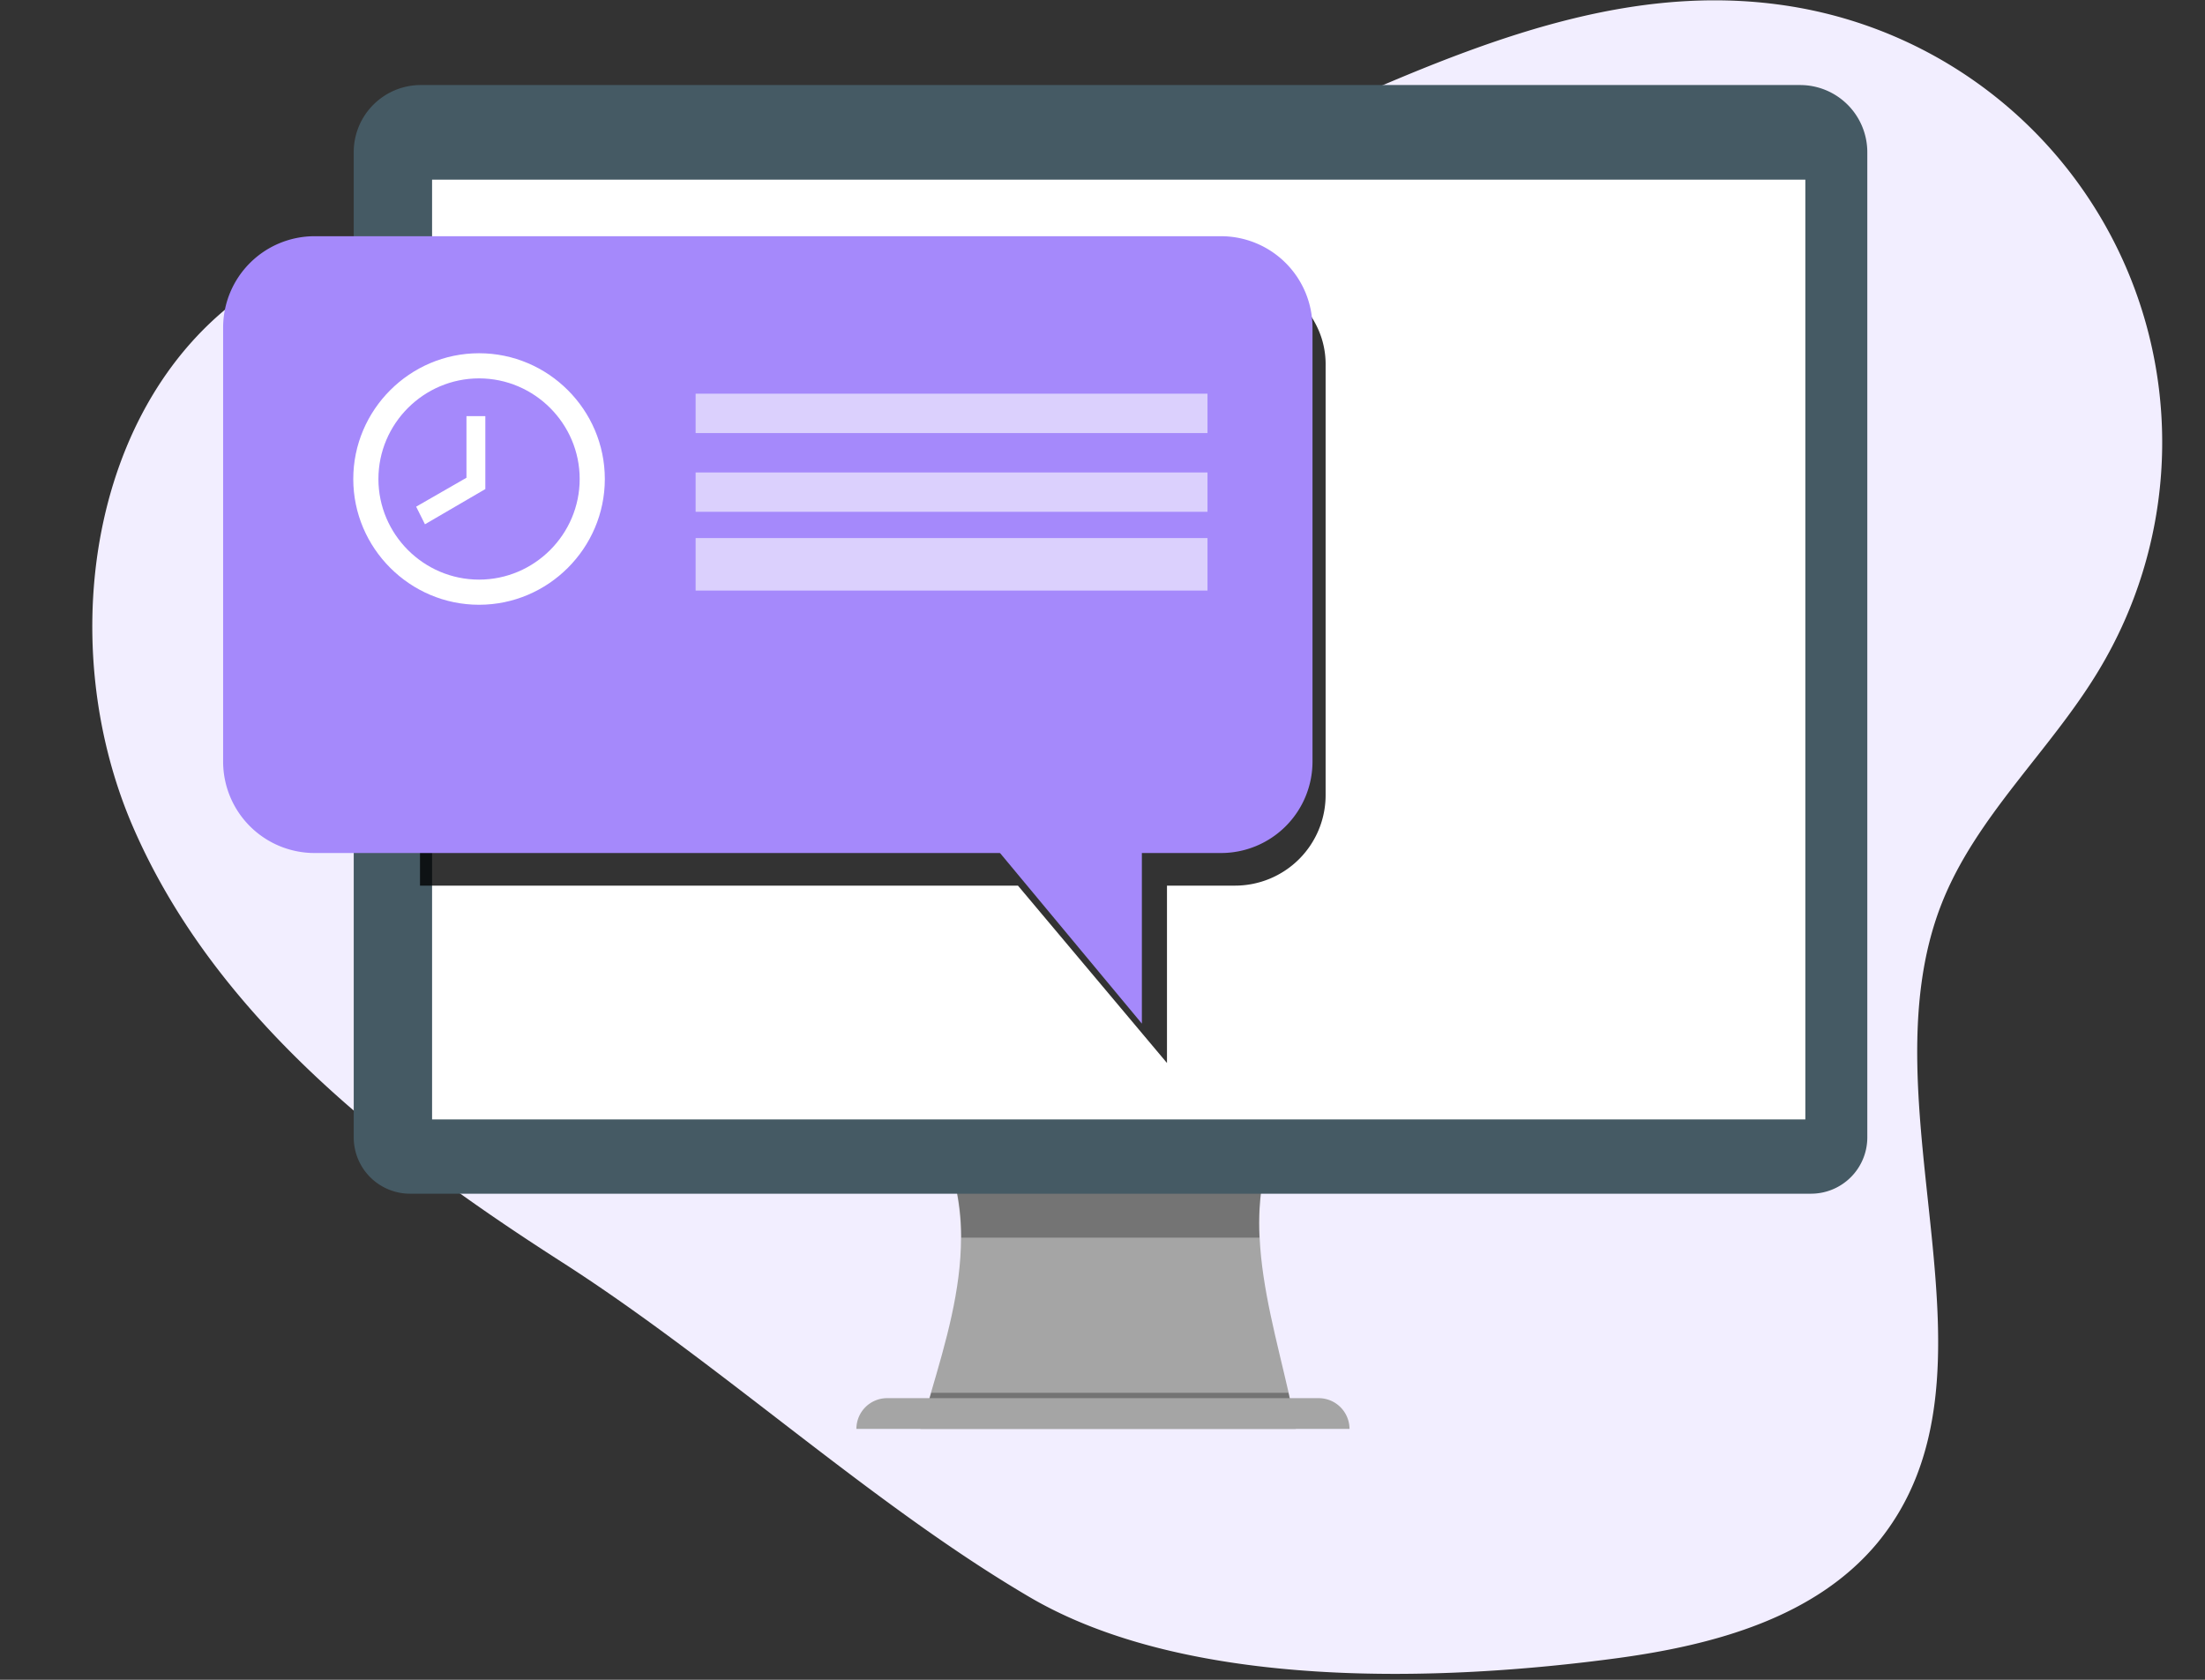
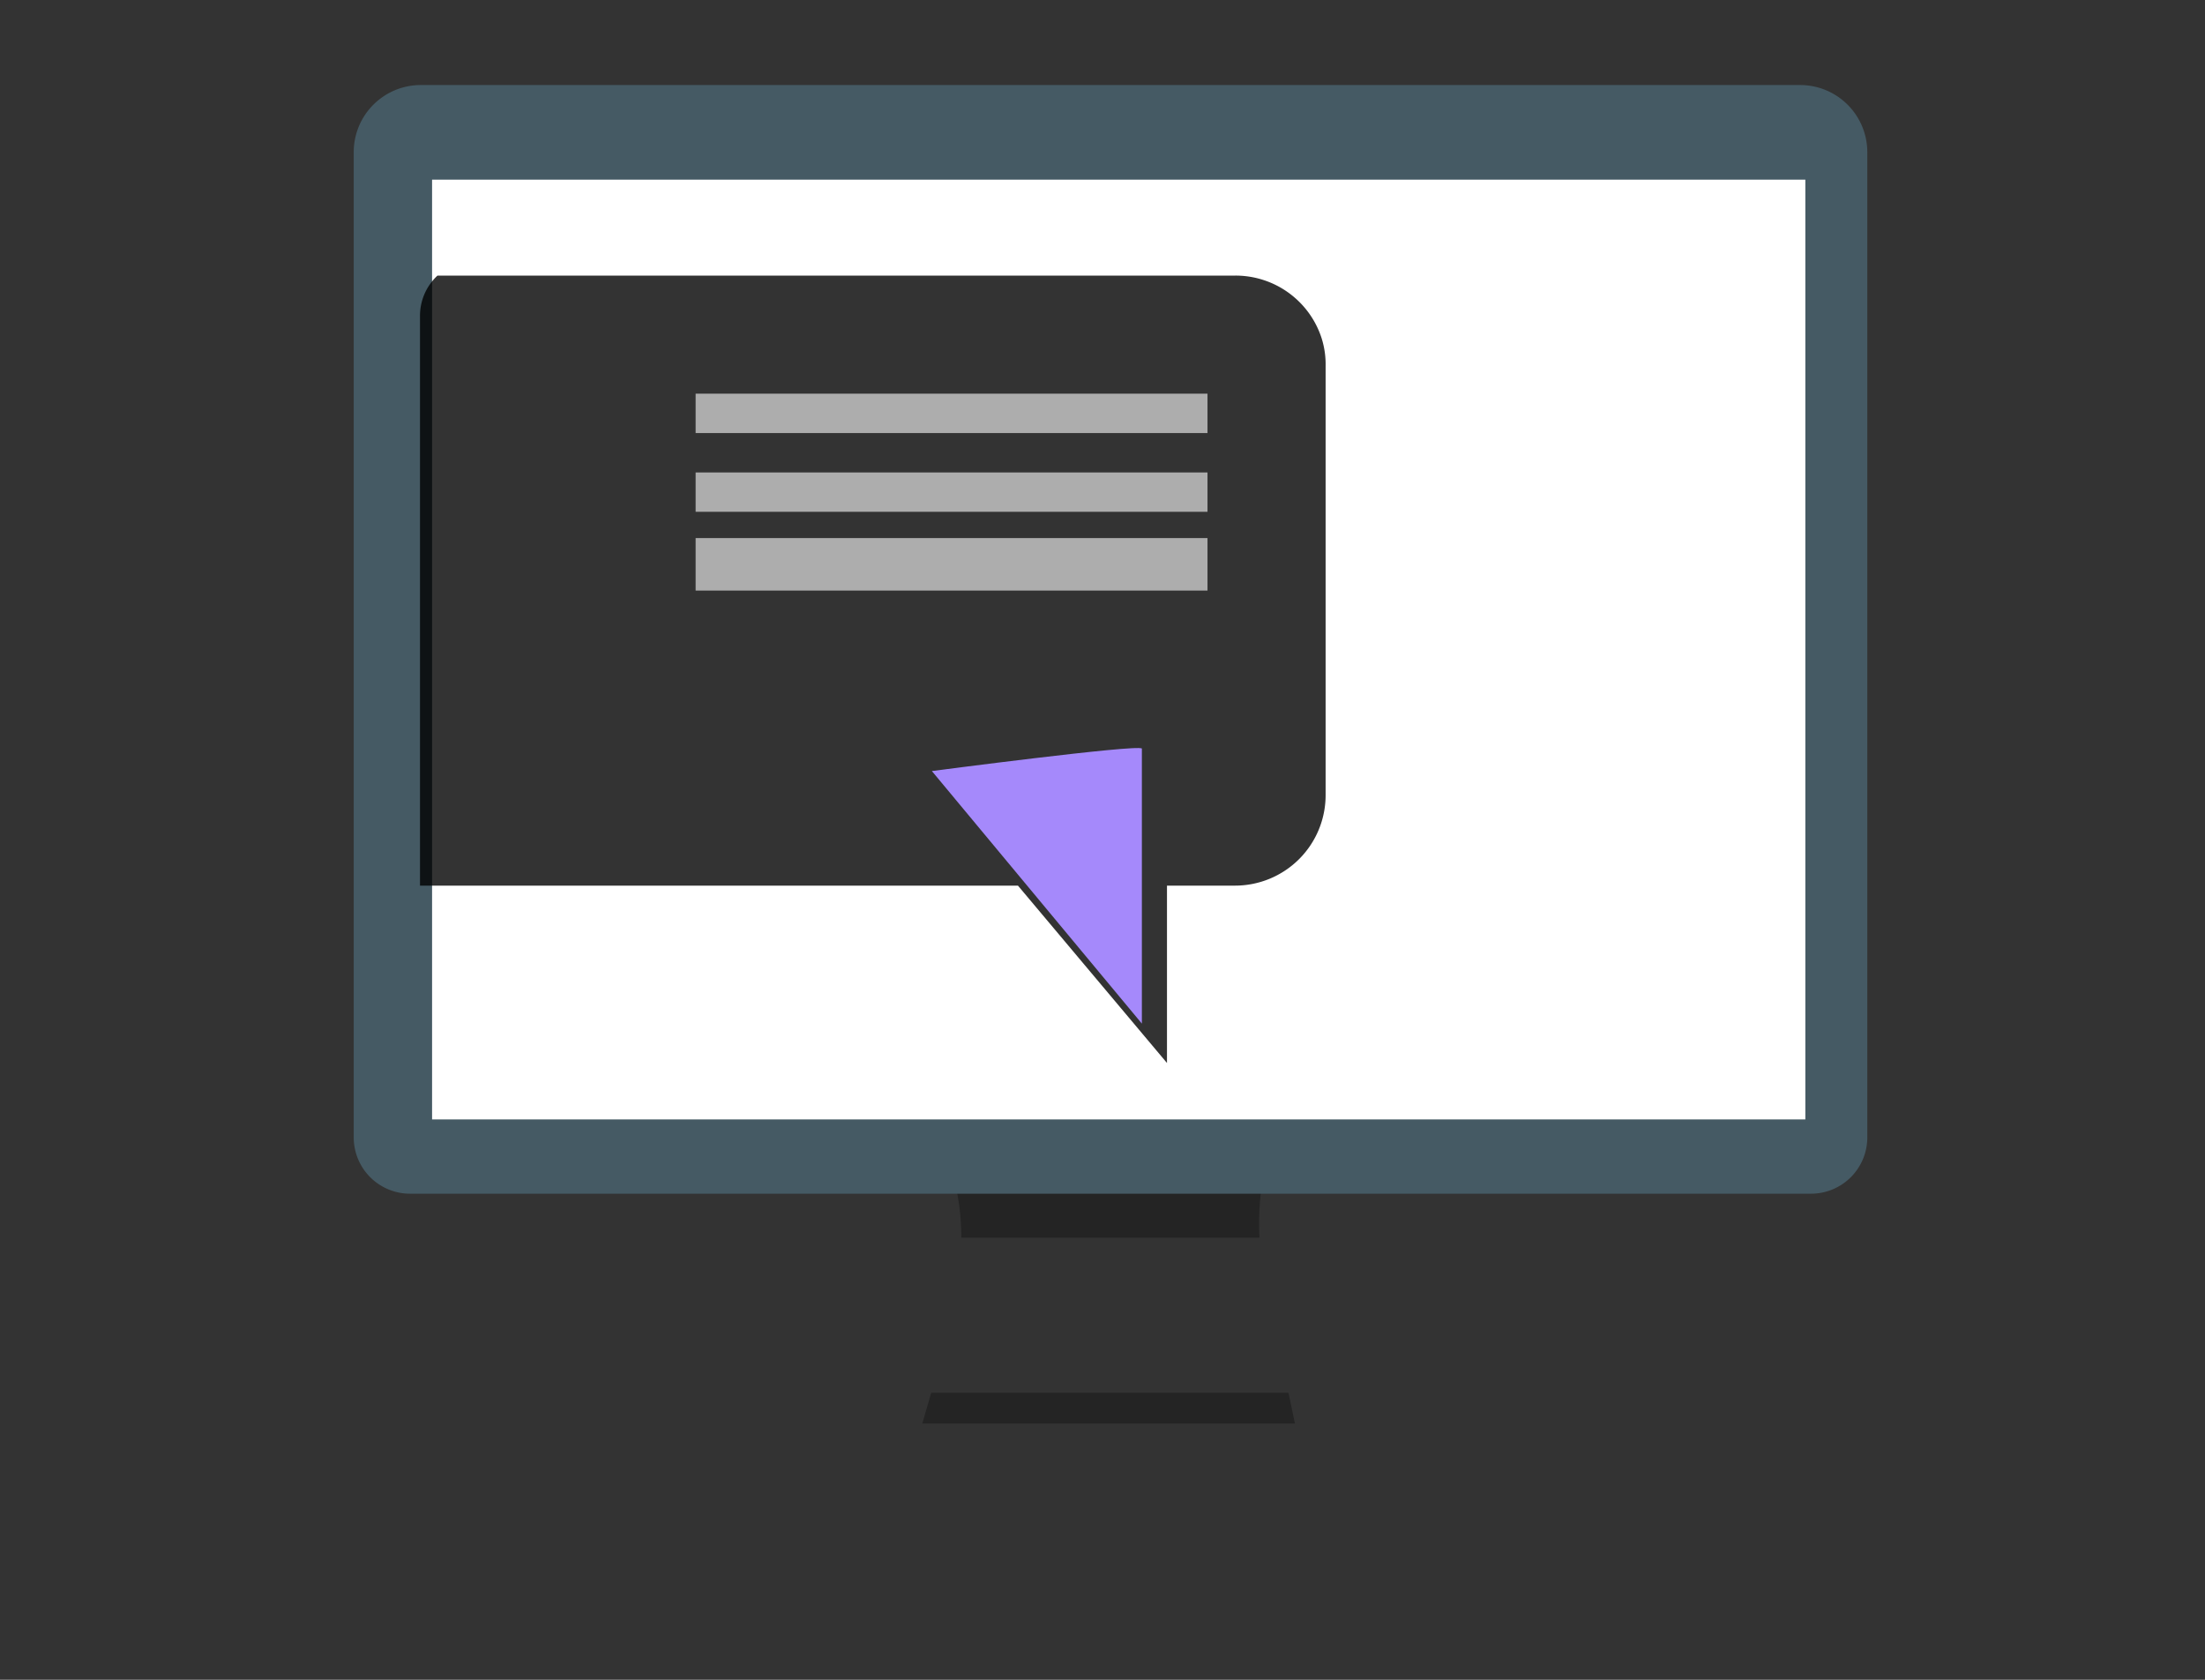
<svg xmlns="http://www.w3.org/2000/svg" width="168" height="128" fill="none">
  <rect width="100%" height="100%" fill="#333333" stroke="none" />
-   <path d="M123.31 126.34c7.31-1 15-3.08 19.73-8.77 10.61-12.88-1.21-33.17 4.89-48.7 2.63-6.69 8.31-11.67 12-17.83 2.805-4.666 4.435-9.942 4.752-15.376a33.65 33.65 0 0 0-12.878-28.477A33.65 33.65 0 0 0 137.12.6c-23.4-4.24-44.34 16.3-68 18.33-16.39 1.4-34.32-5.93-48.56 2.28C6.93 29.08 3.88 48.62 10.15 63.05s19.39 24.62 32.64 33.11c12.08 7.74 23.55 18.43 35.64 25.53s31.3 6.49 44.88 4.65z" fill="#f2eeff" />
-   <path d="M98.731 108.88h-28.6l.12-.41.68-2.34c1.14-3.88 2.29-7.82 2.29-11.82.004-1.51-.181-3.015-.55-4.48-.012-.074-.028-.148-.05-.22h23.61v.22c-.256 1.479-.343 2.982-.26 4.48.19 3.93 1.31 7.87 2.21 11.82.18.77.34 1.56.49 2.34.06.13.06.27.06.41z" fill="#a5a5a5" />
  <g style="mix-blend-mode:soft-light" opacity=".3">
    <path d="M98.66 108.47H70.27l.68-2.34h27.22l.49 2.34z" fill="#000" />
  </g>
  <g style="mix-blend-mode:soft-light" opacity=".3">
    <path d="M95.961 94.31h-22.72a18.13 18.13 0 0 0-.55-4.48h23.53c-.256 1.479-.343 2.982-.26 4.48h0z" fill="#000" />
  </g>
  <path d="M142.271 11.6v75.07c0 1.136-.45 2.226-1.253 3.03a4.29 4.29 0 0 1-3.027 1.26H31.241a4.29 4.29 0 0 1-4.29-4.29V11.6a5.11 5.11 0 0 1 1.497-3.623 5.11 5.11 0 0 1 3.623-1.497h105.08c1.358 0 2.66.539 3.621 1.5a5.12 5.12 0 0 1 1.499 3.62h0z" fill="#455a64" />
  <path d="M137.55 13.69H32.92V85.3h104.63V13.69z" fill="#fff" />
-   <path d="M67.59 106.54h32.88c.622 0 1.218.246 1.658.685a2.35 2.35 0 0 1 .692 1.655H65.25a2.34 2.34 0 0 1 .685-1.655c.439-.438 1.034-.685 1.655-.685h0z" fill="#a5a5a5" />
  <g style="mix-blend-mode:soft-light" opacity=".8">
    <path d="M100.999 27.876v32.716c0 1.828-.727 3.581-2.022 4.874s-3.05 2.019-4.88 2.019h-5.184V81L77.558 67.485H32V24.069a4.18 4.18 0 0 1 .345-1.673c.229-.528.565-1.003.986-1.396H94.13a6.9 6.9 0 0 1 4.072 1.327c1.182.863 2.058 2.079 2.501 3.473a6.58 6.58 0 0 1 .296 2.076h0z" fill="#000" />
  </g>
-   <path d="M93.034 18H23.966A6.97 6.97 0 0 0 17 24.967v33.067A6.97 6.97 0 0 0 23.966 65h69.067A6.97 6.97 0 0 0 100 58.033V24.967A6.97 6.97 0 0 0 93.034 18z" fill="#a589fb" />
  <path opacity=".6" d="M92 30H53v3h39v-3zm0 6H53v3h39v-3zm0 5H53v4h39v-4z" fill="#fff" />
  <path d="M87 57.038V78L71 58.754s15.655-2.056 16-1.716z" fill="#a589fb" />
-   <path d="M36.499 44.167c4.217 0 7.667-3.45 7.667-7.667s-3.45-7.667-7.667-7.667-7.667 3.45-7.667 7.667 3.45 7.667 7.667 7.667zm0-17.25c5.271 0 9.583 4.313 9.583 9.583s-4.312 9.583-9.583 9.583-9.583-4.312-9.583-9.583 4.313-9.583 9.583-9.583zm.479 10.35l-4.6 2.683-.671-1.342 3.833-2.204v-4.696h1.438v5.558z" fill="#fff" />
</svg>